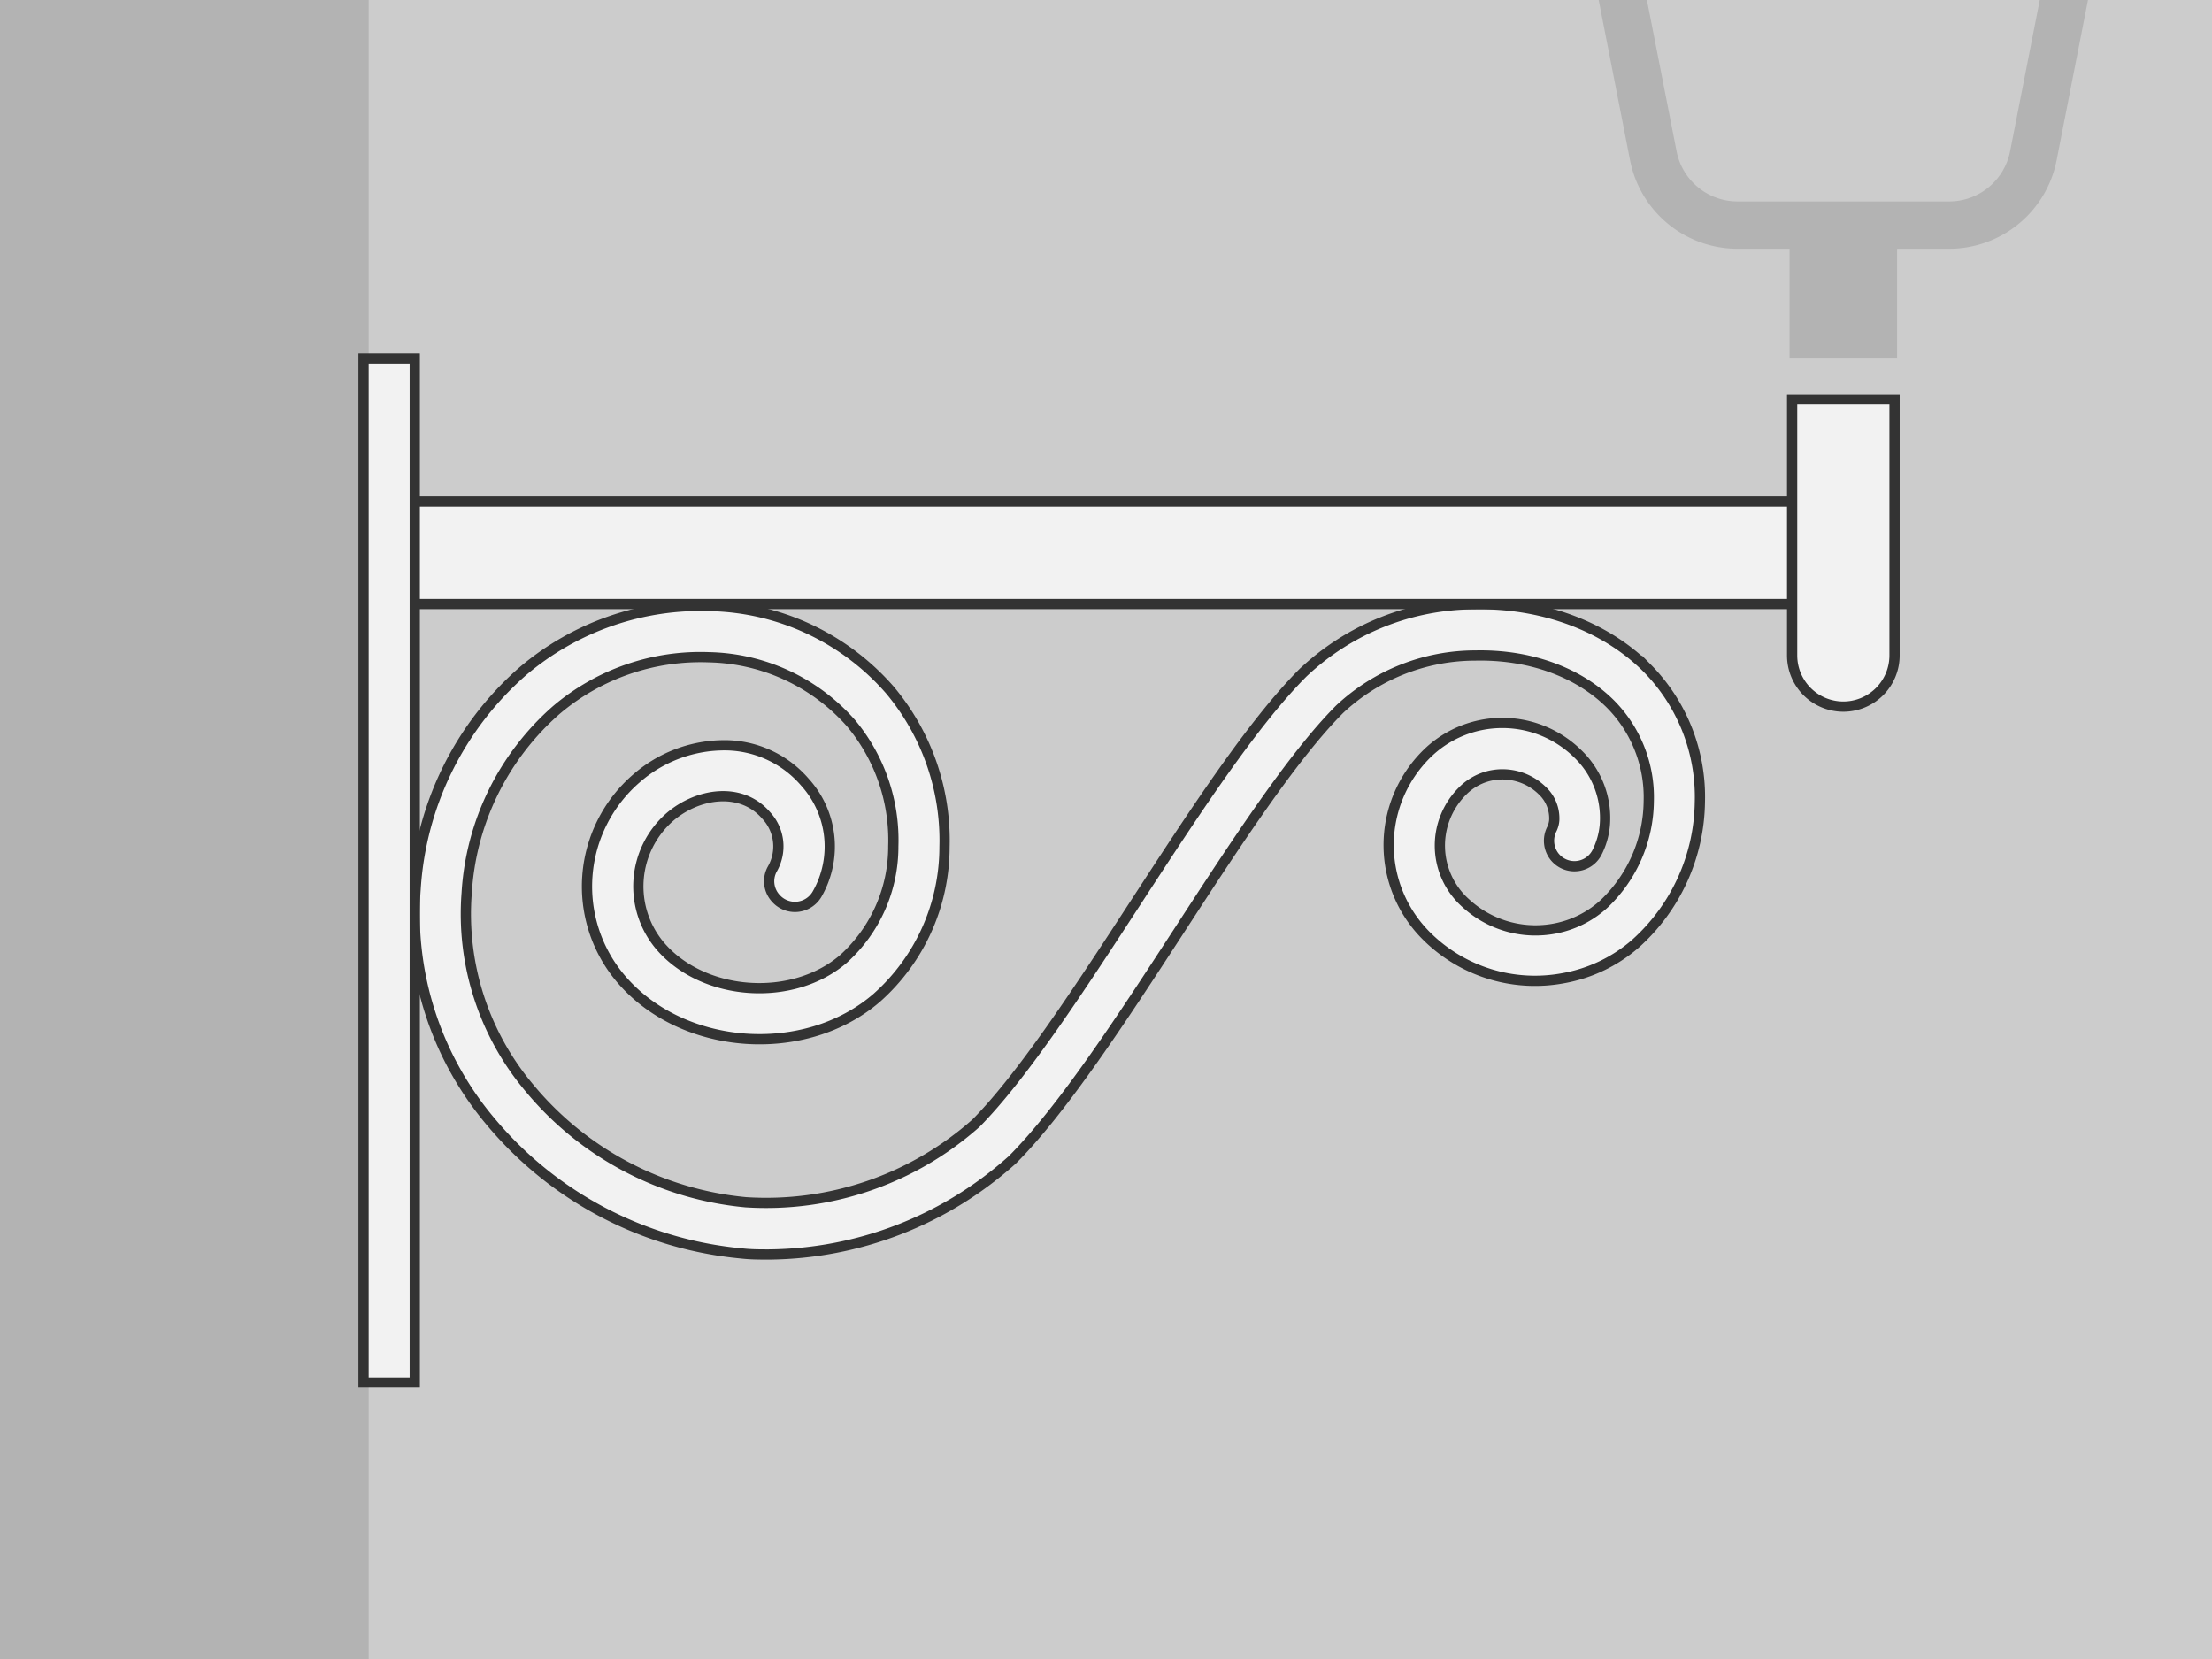
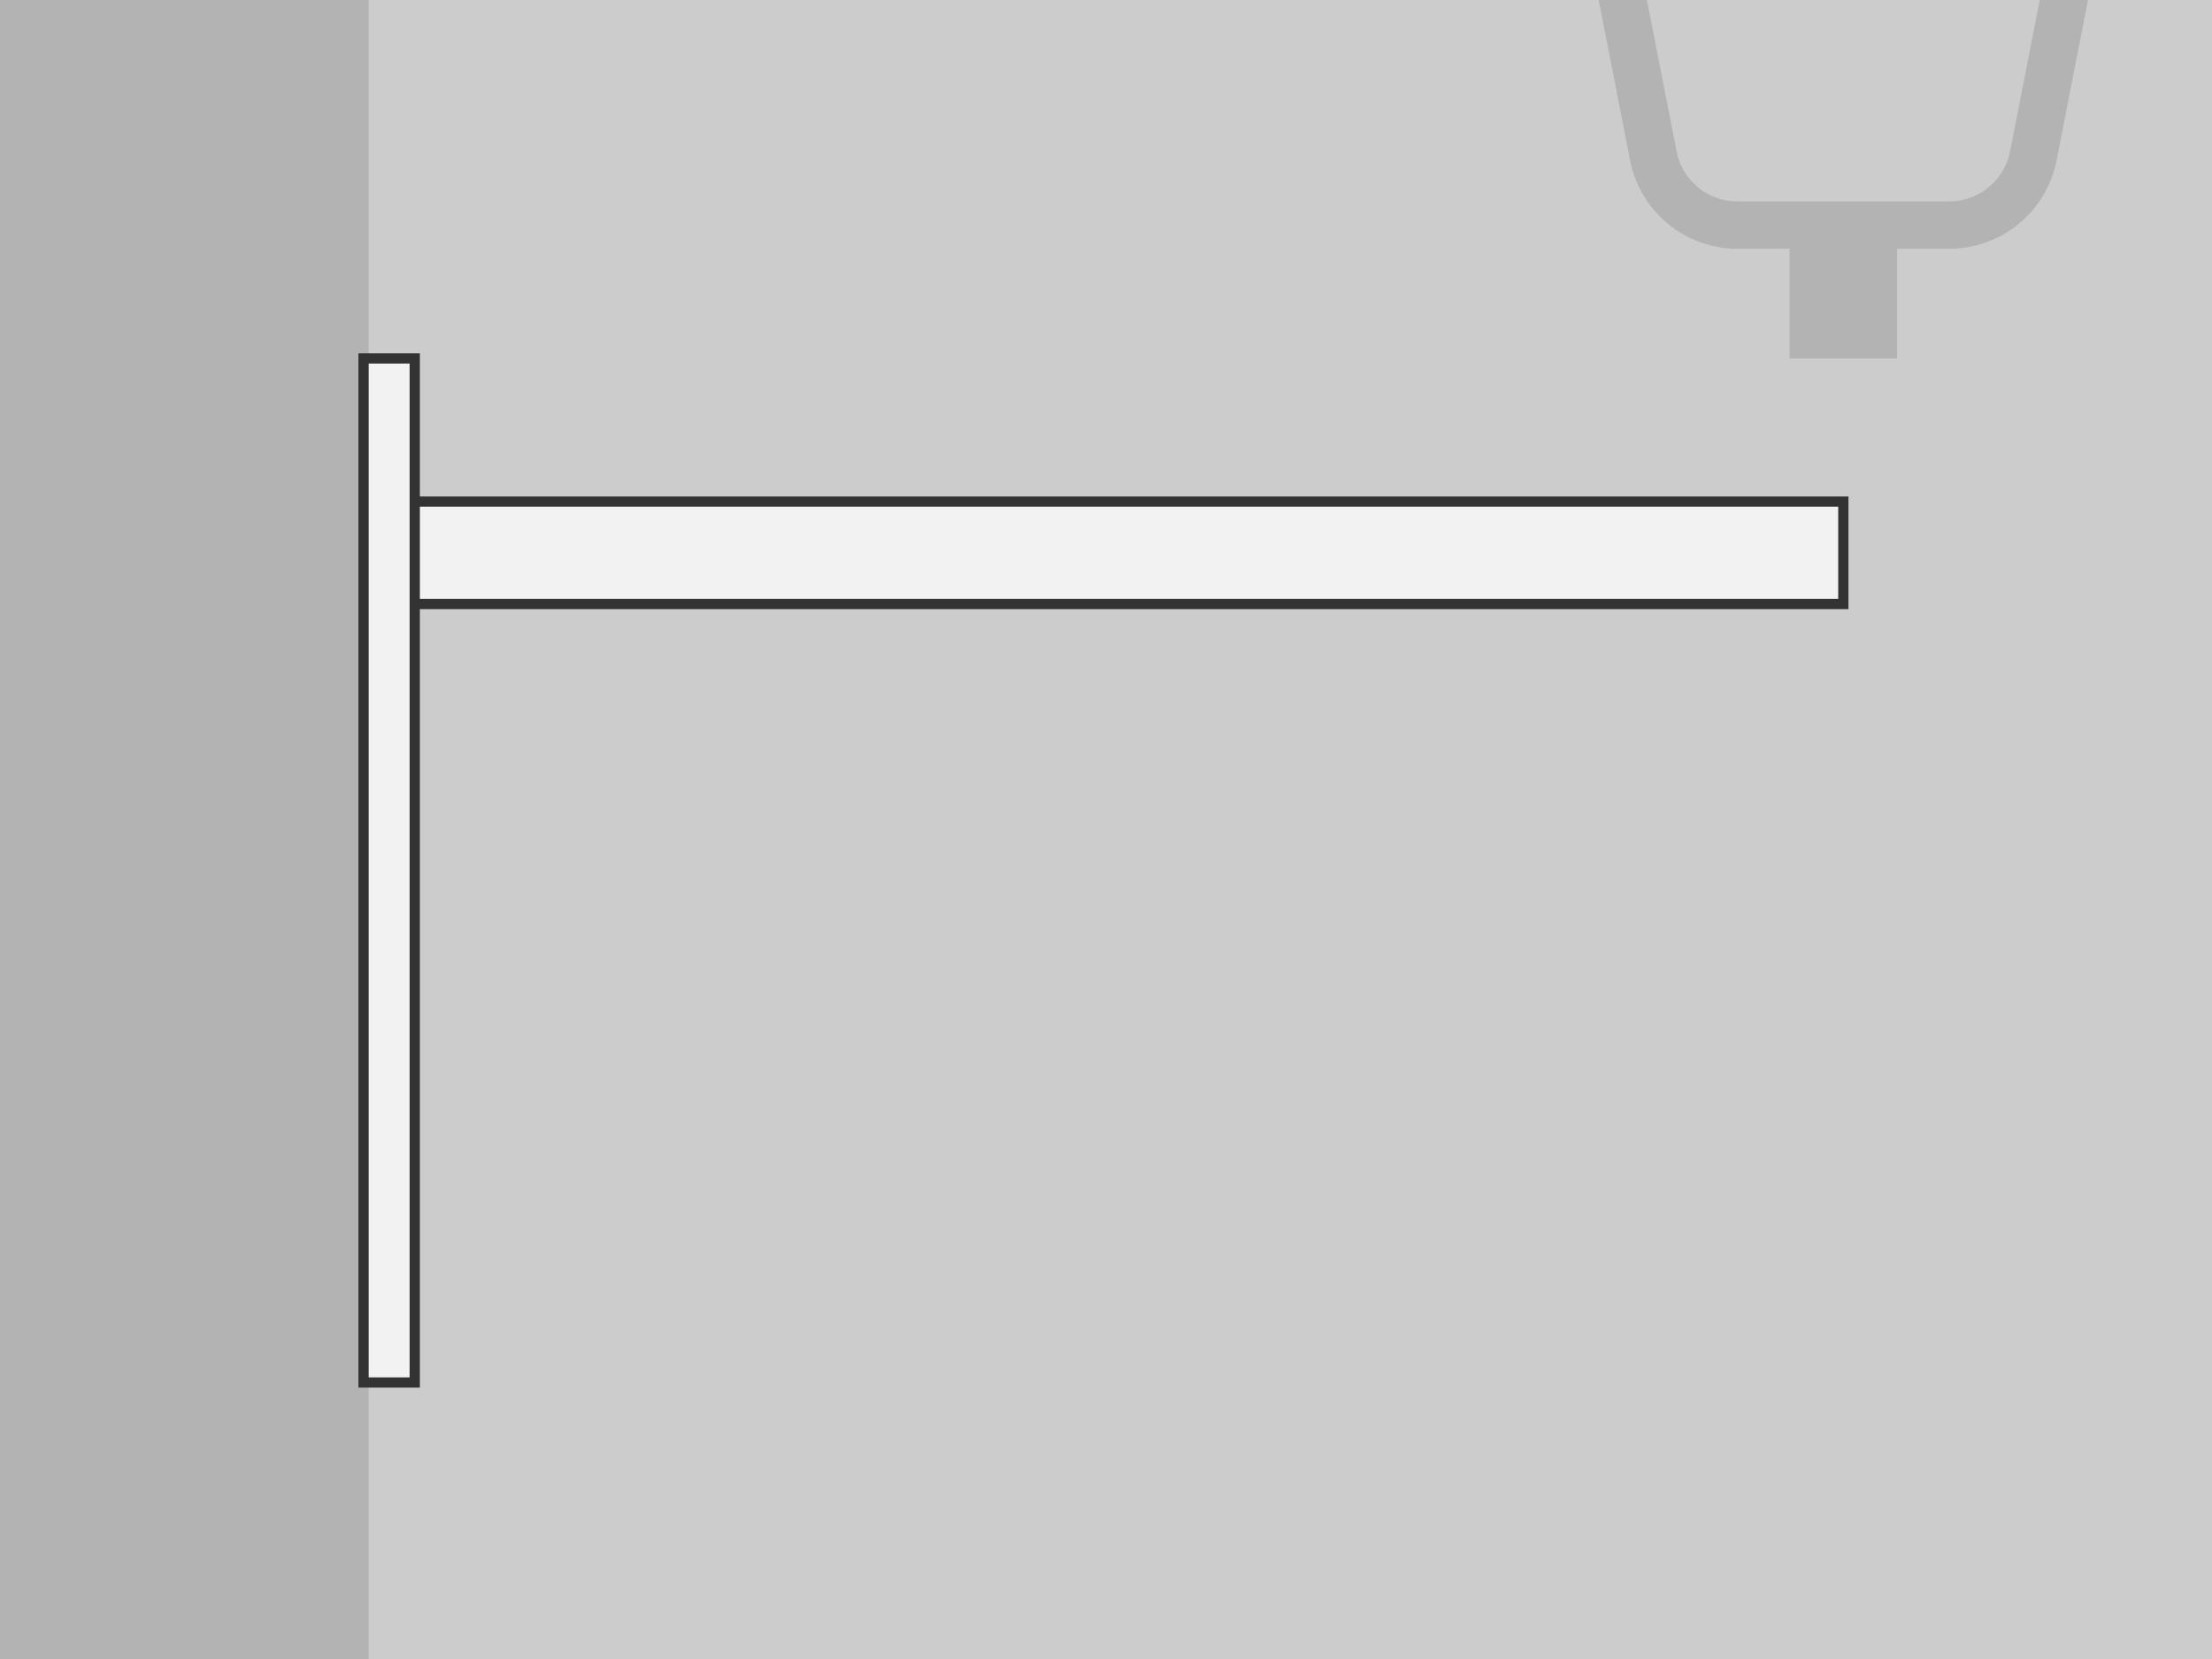
<svg xmlns="http://www.w3.org/2000/svg" width="216" height="162" viewBox="0 0 216 162">
  <rect width="216" height="162" fill="#ccc" />
  <rect width="36" height="162" fill="#b3b3b3" />
-   <path d="M75.07,122.5c-.88,0-1.75,0-2.63-.1a36.28,36.28,0,0,1-24.55-12.9,31.43,31.43,0,0,1-7.31-22.64A30.79,30.79,0,0,1,51.07,65.53a26.83,26.83,0,0,1,18.37-6.35,23.91,23.91,0,0,1,17.45,8.19,22.83,22.83,0,0,1,5.34,15.34,19.69,19.69,0,0,1-6.6,14.71c-7,6.06-18.91,5.22-24.93-1.76A13.94,13.94,0,0,1,62.16,76a13.06,13.06,0,0,1,8.25-3.22,10.35,10.35,0,0,1,8.2,3.61A9.35,9.35,0,0,1,79.8,87.29a2.5,2.5,0,0,1-4.06.41h0a2.46,2.46,0,0,1-.33-2.83,4.43,4.43,0,0,0-.59-5.24c-2.46-2.86-6.71-2.17-9.4.14a9,9,0,0,0-.93,12.63c4.23,4.91,12.92,5.51,17.88,1.23a14.76,14.76,0,0,0,4.86-11,17.81,17.81,0,0,0-4.12-12,19,19,0,0,0-13.87-6.45,21.75,21.75,0,0,0-14.9,5.14,25.79,25.79,0,0,0-8.77,17.9,26.37,26.37,0,0,0,6.11,19,31.2,31.2,0,0,0,21.15,11.18,30.85,30.85,0,0,0,22.47-7.72c4.57-4.61,10.18-13.22,15.6-21.55,5.59-8.59,11.37-17.47,16.33-22.43A24.48,24.48,0,0,1,144,59c6.58-.13,12.72,2.13,16.82,6.22a17.89,17.89,0,0,1,5.17,13.11,18.88,18.88,0,0,1-6.29,13.82,14.62,14.62,0,0,1-7,3.36,15,15,0,0,1-13.37-4.08,12.51,12.51,0,0,1-.06-17.76,10.51,10.51,0,0,1,14.86,0,8.69,8.69,0,0,1,2.58,6.91,7.33,7.33,0,0,1-.79,2.71,2.48,2.48,0,0,1-4.25.18l0,0a2.51,2.51,0,0,1-.14-2.5,2.39,2.39,0,0,0,.24-.85,3.7,3.7,0,0,0-1.14-2.89,5.56,5.56,0,0,0-5.3-1.44,5.49,5.49,0,0,0-2.5,1.44,7.52,7.52,0,0,0,.34,11,10.05,10.05,0,0,0,9,2.37,9.8,9.8,0,0,0,4.49-2.36A14,14,0,0,0,161,78.26a12.93,12.93,0,0,0-3.72-9.49c-3.13-3.14-7.92-4.87-13.18-4.76a19.41,19.41,0,0,0-13.28,5.24c-4.59,4.59-10.23,13.24-15.67,21.61-5.59,8.59-11.37,17.47-16.33,22.43l-.14.12A36,36,0,0,1,75.07,122.5Z" fill="#f2f2f2" stroke="#333" stroke-miterlimit="10" />
  <rect x="36" y="48.98" width="144" height="10" fill="#f2f2f2" stroke="#333" stroke-miterlimit="10" />
-   <path d="M180,69h0a5,5,0,0,1-5-5V39h10V64A5,5,0,0,1,180,69Z" fill="#f2f2f2" stroke="#333" stroke-miterlimit="10" />
  <rect x="35.5" y="35" width="5" height="100" fill="#f2f2f2" stroke="#333" stroke-miterlimit="10" />
  <path d="M199.18,0l-2.9,14.79a6.06,6.06,0,0,1-5.93,4.88h-20.7a6.06,6.06,0,0,1-5.93-4.88L160.82,0h-4.71l3.07,15.68a10.69,10.69,0,0,0,10.47,8.61h5.1V35h10.5V24.29h5.1a10.69,10.69,0,0,0,10.47-8.61L203.89,0Z" fill="#b3b3b3" />
  <rect width="216" height="162" fill="none" />
</svg>